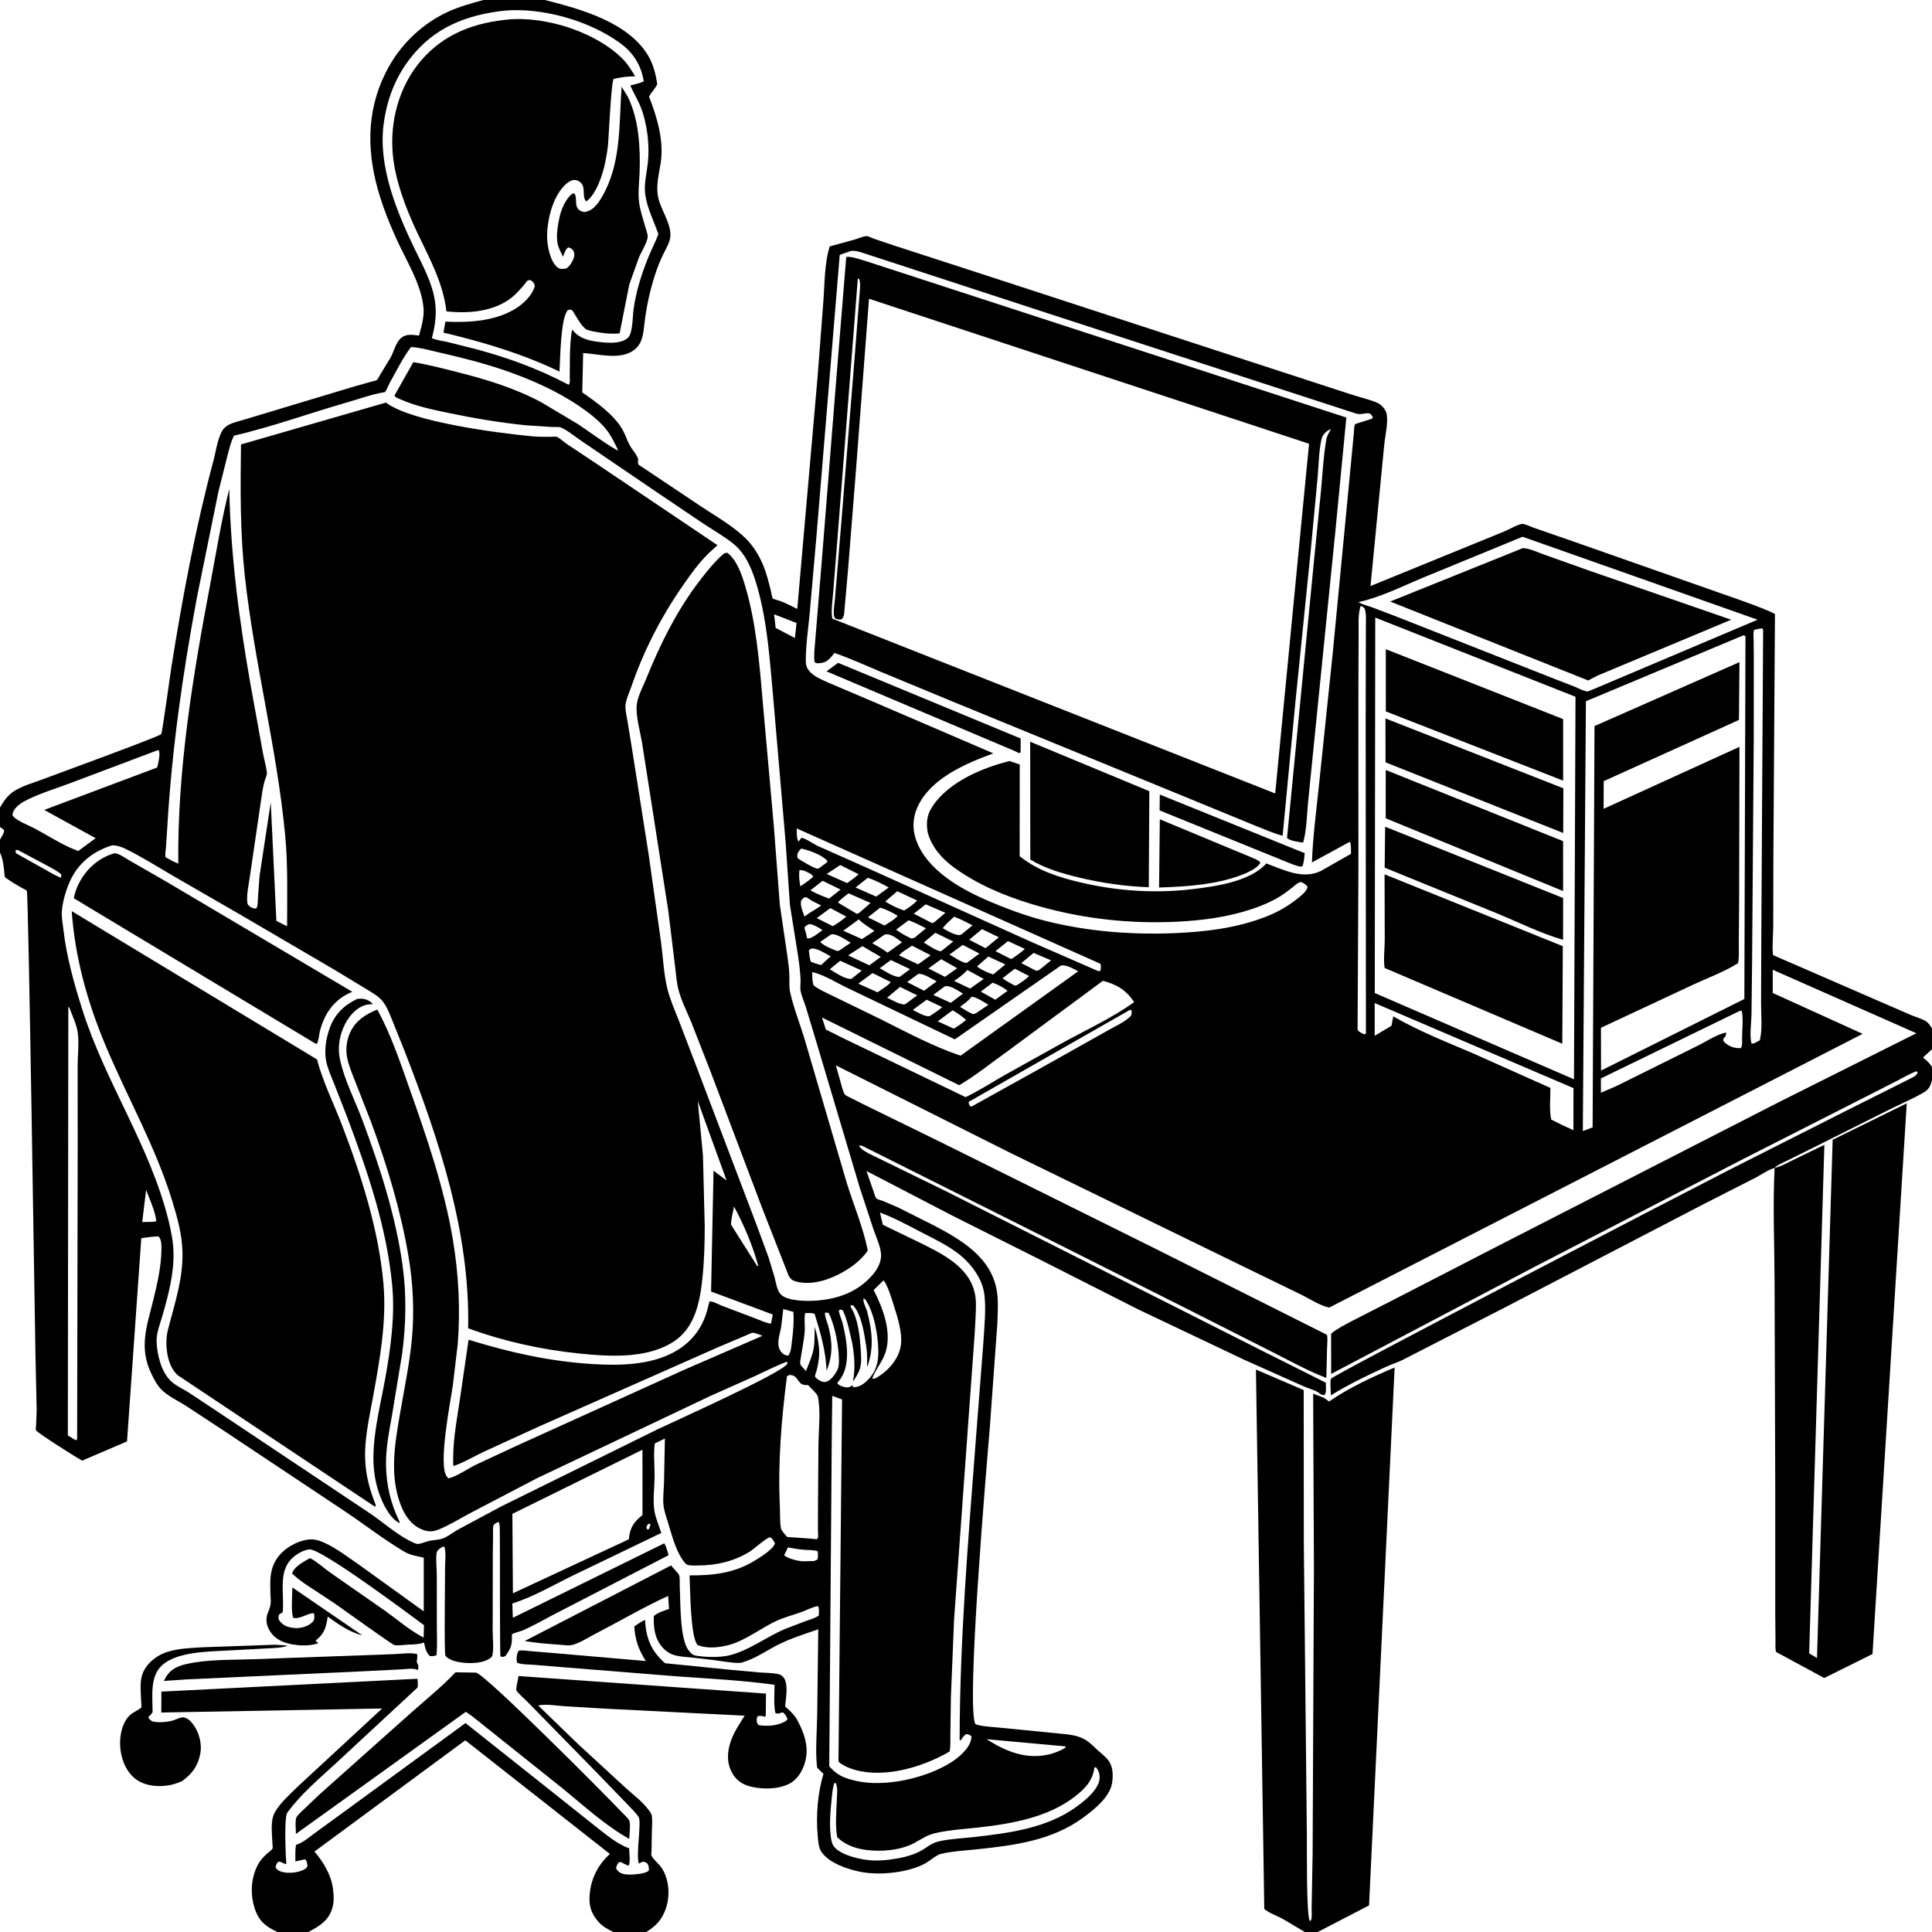
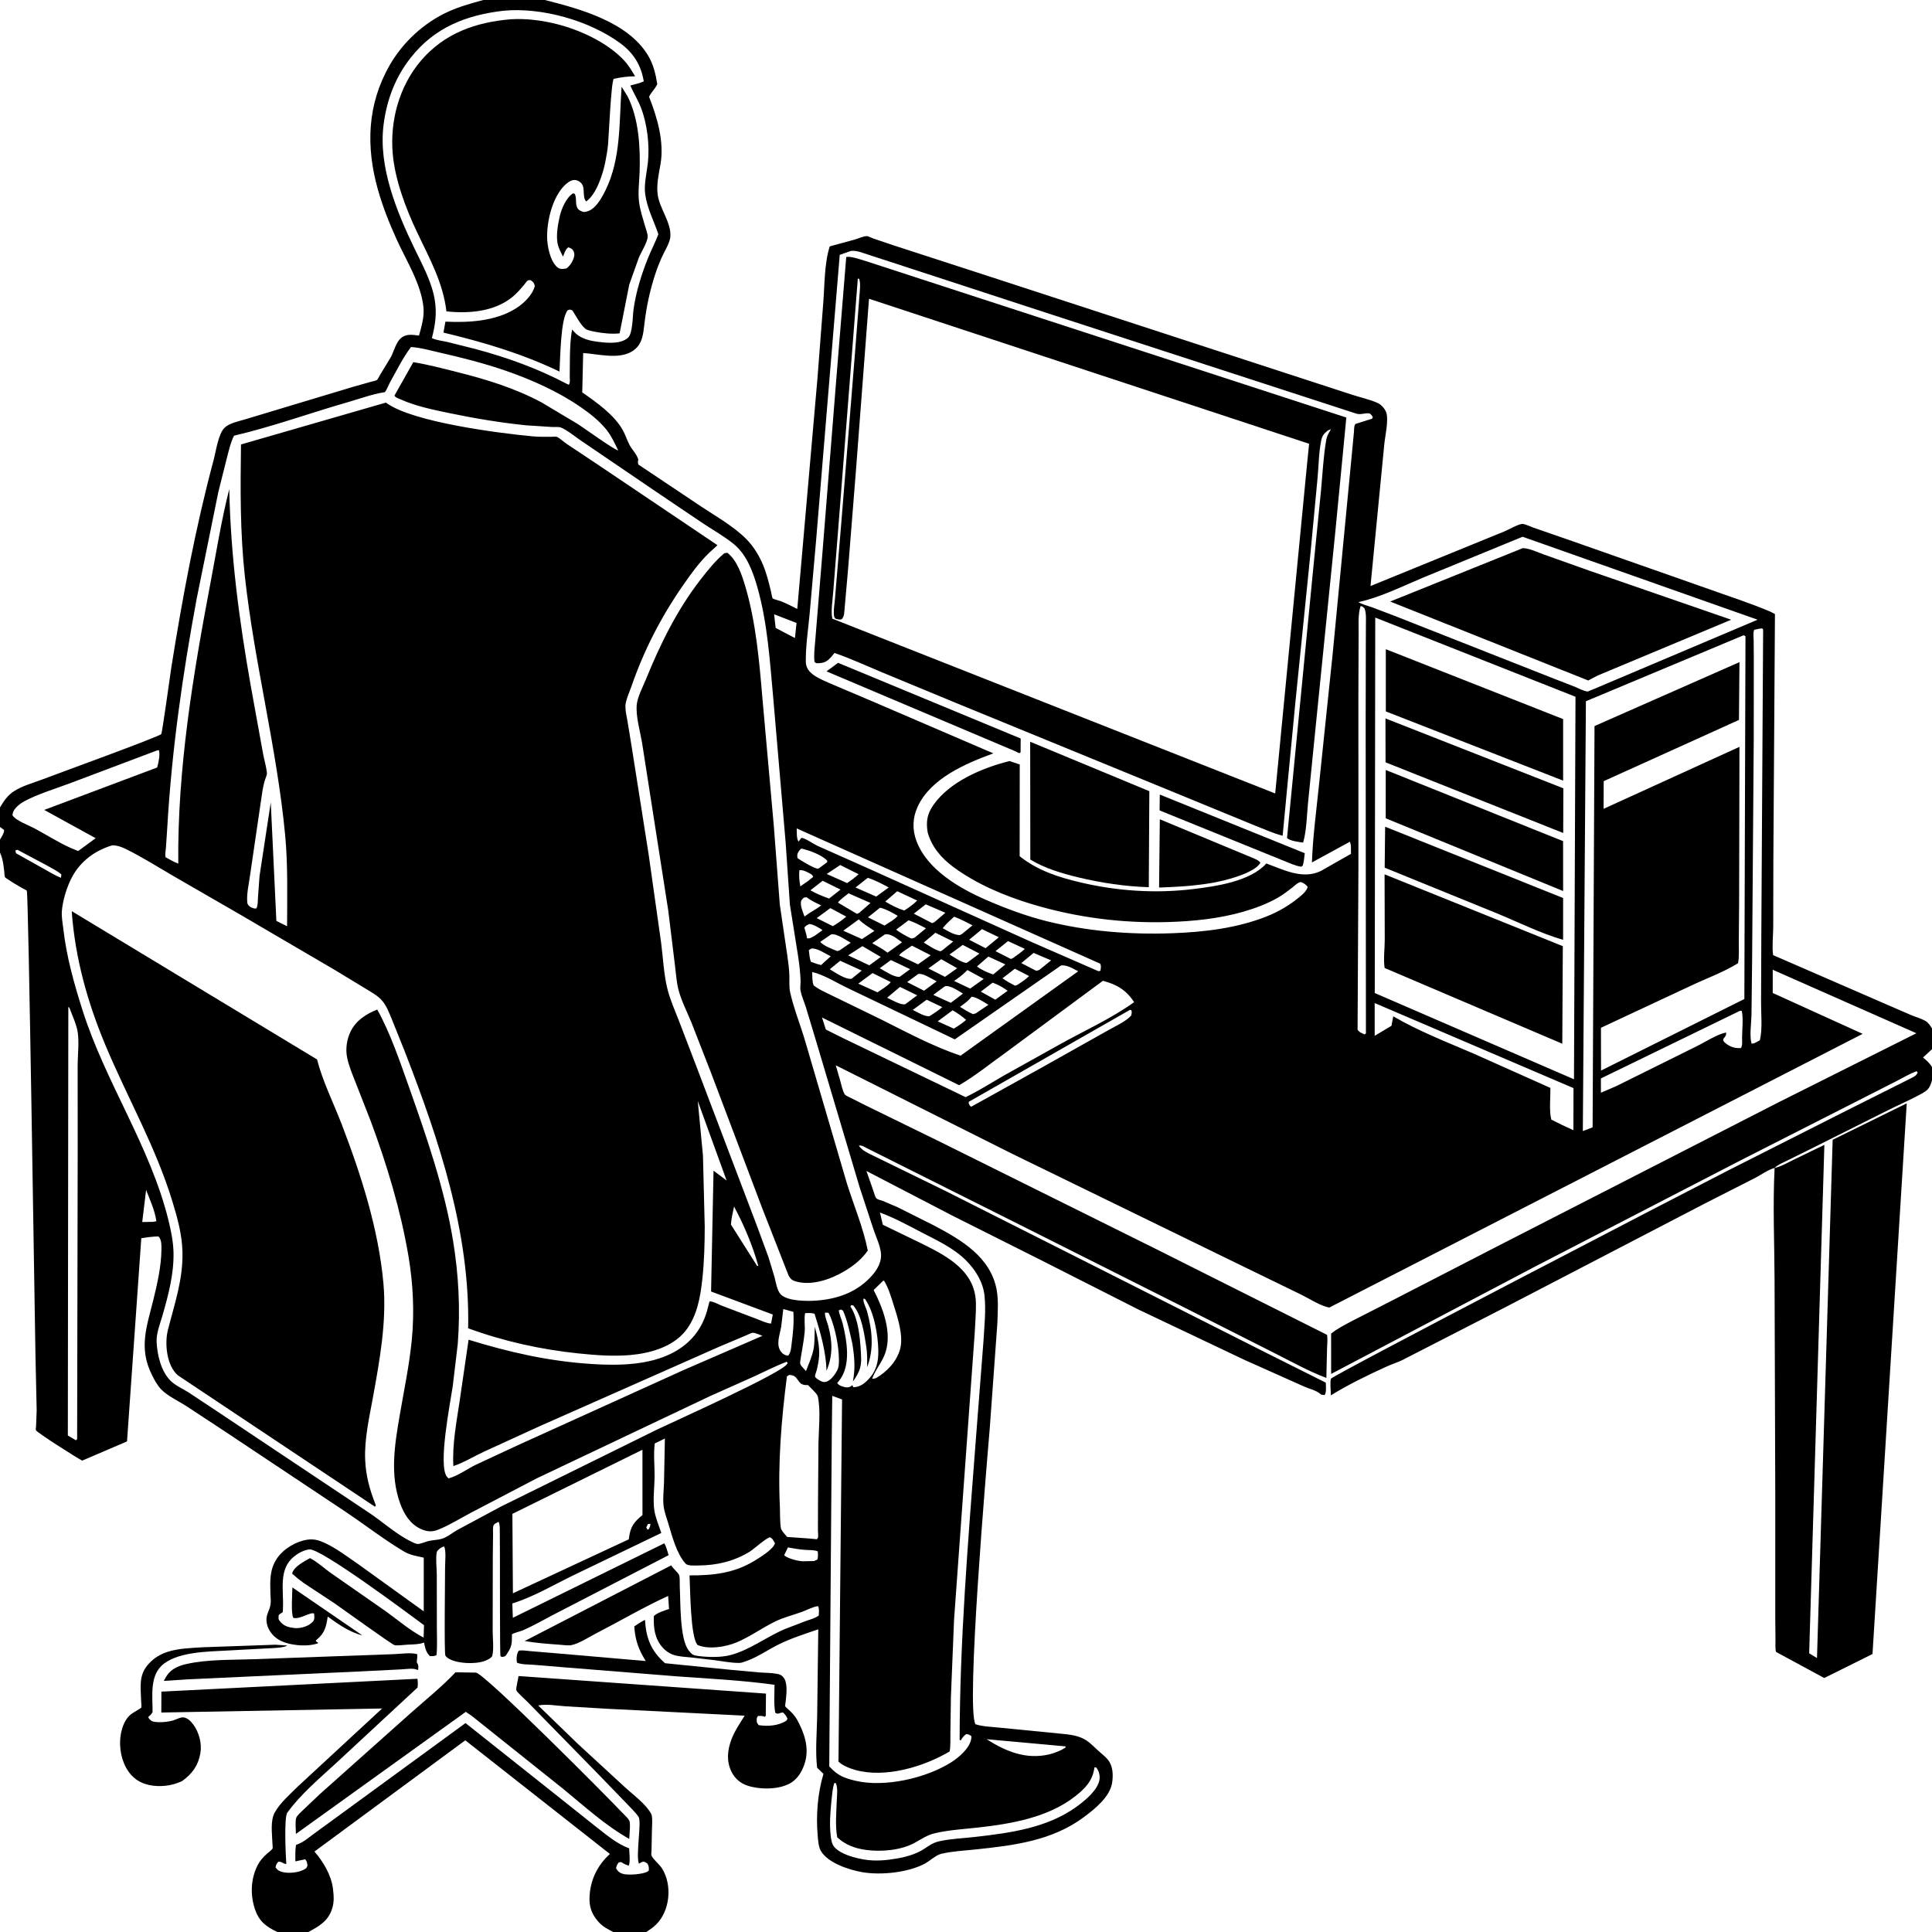
<svg xmlns="http://www.w3.org/2000/svg" version="1.1" style="display: block;" viewBox="0 0 2048 2048" width="1024" height="1024">
  <path transform="translate(0,0)" fill="rgb(255,255,255)" d="M 0 0 L 0 2048 L 2048 2048 L 2048 0 L 0 0 z" />
  <path transform="translate(0,0)" fill="rgb(0,0,0)" d="M 0 855.928 C 4.125 849.041 7.915 843.222 14.807 838.718 C 23.614 832.963 35.761 829.764 45.626 825.973 C 58.639 820.974 168.552 781.026 170.909 778.159 C 172.028 776.798 180.377 715.206 181.637 707.314 C 193.427 633.439 207.041 560.031 226.432 487.737 C 228.939 478.388 231.306 460.129 237.999 453.5 C 243.11 448.438 252.569 446.758 259.314 444.688 L 302.033 431.811 L 374.459 410.009 L 393.608 404.6 C 394.937 404.209 398.443 403.566 399.461 402.865 C 400.425 402.201 402.475 398.023 403.203 396.851 L 414.137 378.894 C 417.594 372.593 419.741 362.435 425.5 358.009 C 431.26 353.582 437.482 354.972 444.155 355.724 C 446.727 346.49 449.815 336.002 448.942 326.371 C 446.656 301.148 430.484 275.992 420.187 253.194 C 412.538 236.259 405.534 218.621 400.512 200.707 C 387.776 155.284 389.224 110.76 413.056 69.164 C 427.127 44.604 449.423 24.074 475.228 12.337 C 487.236 6.876 499.715 3.518 512.381 0 L 577.635 0 C 615.245 9.558 665.344 23.212 686.85 58.605 C 692.54 67.969 695.012 78.435 696.74 89.14 C 694.475 94.313 690.17 97.812 688.053 102.6 C 696.694 124.605 704.265 150.183 700.157 174 C 698.369 184.368 695.704 195.824 697.178 206.372 C 699.231 221.074 711.182 235.242 710.671 250 C 710.447 256.497 705.758 263.961 702.951 269.76 C 699.691 276.496 696.942 283.455 694.609 290.564 C 688.849 308.117 685.219 325.151 683.076 343.5 C 681.794 354.479 681.01 365.054 670.94 371.877 C 656.599 381.594 634.163 375.217 618.182 374.237 L 617.205 415.945 C 632.18 426.377 650.917 439.553 660.065 455.733 C 662.988 460.902 664.665 466.701 667.484 471.914 C 670.347 477.206 674.855 481.206 676.606 487.072 C 676.199 489.522 675.93 490.221 676.807 492.5 L 743.731 537.24 C 759.486 547.704 777.784 557.993 791.11 571.418 C 798.755 579.121 804.755 589 808.924 599 C 812.498 607.572 814.752 616.667 816.973 625.661 C 817.305 627.006 818.524 633.773 819.092 634.337 C 819.991 635.229 826.259 636.71 827.795 637.334 C 833.674 639.72 839.49 642.606 845.133 645.513 L 866.562 400.794 L 872.754 320.07 C 874.191 301.499 873.875 278.784 879.566 261.18 L 905.878 253.98 C 909.437 252.968 915.128 250.421 918.676 250.29 C 920.137 250.236 924.292 252.303 925.8 252.835 L 946.233 259.763 L 1050.85 293.728 L 1349.46 391.118 L 1432.98 418.332 C 1441.71 421.249 1452.01 423.393 1460.27 427.143 C 1464.16 428.907 1468.01 433.113 1469.43 437.138 C 1472.32 445.364 1468.08 462.766 1467.32 471.777 L 1452.79 621.241 L 1594.21 563.531 C 1598.52 561.828 1610.26 555.087 1614.03 555.389 C 1617.23 555.645 1622.55 558.33 1625.74 559.427 L 1663.33 572.415 L 1810.25 624.03 C 1832.25 631.972 1855.18 639.202 1876.65 648.394 L 1881.52 650.899 L 1879.84 910.298 L 1879.69 982.061 C 1879.67 991.655 1878.32 1003.07 1879.53 1012.45 L 2002.07 1065.72 L 2026.61 1076.35 C 2031.29 1078.26 2036.63 1079.7 2041.02 1082.19 C 2044.11 1083.94 2046.08 1087.26 2048 1090.14 L 2048 1112.2 L 2038.47 1120.98 C 2042.29 1124.14 2045.43 1126.8 2048 1131.14 L 2048 1144.99 C 2046.16 1151.76 2044.57 1155.03 2038.37 1158.56 C 2026.51 1165.31 2013.37 1170.86 2001.13 1176.99 L 1921.23 1217.03 L 1892.9 1231.04 C 1889.17 1232.91 1883.86 1234.97 1881.16 1238.09 C 1874.45 1239.76 1867.06 1245.3 1860.78 1248.51 L 1806.42 1276.17 L 1595 1386.09 L 1486.5 1441.75 C 1481.07 1444.36 1475.25 1446.14 1469.75 1448.65 C 1449.78 1457.78 1429.47 1467.55 1410.8 1479.12 C 1410.82 1475.15 1409.61 1464.7 1410.91 1461.48 C 1412.31 1458.01 1793.62 1260.16 1832.16 1240.59 L 1958.28 1176.82 L 2027.14 1142.28 C 2030.2 1140.58 2031.26 1140.13 2032.83 1137 L 2031.64 1135.5 C 2024.5 1138.16 2017.69 1142.22 2010.92 1145.72 L 1978.26 1162.34 L 1844.43 1230.38 L 1626.63 1342.94 L 1411.08 1456.43 L 1411.03 1413.71 C 1417.46 1408.42 1425.36 1404.56 1432.66 1400.58 L 1477.44 1377.7 L 1590.14 1319.65 L 1885.11 1168.6 L 2031.47 1095.29 L 1879.17 1027.97 L 1879.16 1052.59 L 1974.5 1095.92 L 1409.06 1386.09 C 1399.5 1384.19 1388.5 1376.92 1379.58 1372.5 L 1325.57 1346.23 L 1071.8 1222.5 L 885.957 1129.26 L 890.674 1145.64 C 891.746 1149.4 893.337 1157.13 895.597 1160.22 C 896.476 1161.42 900.051 1162.93 901.399 1163.62 L 917.338 1171.63 L 998 1211.1 L 1225 1323.8 L 1406.68 1414.97 C 1407.56 1419.46 1406.81 1425.09 1406.71 1429.69 L 1405.99 1460.65 C 1387.35 1453.68 1369.28 1443.53 1351.5 1434.6 L 1258.61 1387.61 L 1080 1297.81 L 919.007 1217.15 C 916.475 1215.96 913.035 1213.56 910.417 1214.5 C 913.463 1218.76 916.798 1220.52 921.357 1222.93 L 1003.34 1263.01 L 1168.64 1346.39 L 1340.28 1433.07 L 1405.42 1465.68 C 1405.38 1469.27 1406.37 1476.34 1404 1478.85 L 1400.7 1478.4 C 1394.7 1473.31 1388.65 1472.62 1381.67 1469.45 L 1319.16 1441.51 L 1206.84 1388.17 L 1103.84 1335.96 L 1009.67 1288.68 L 918.469 1241.31 L 926.212 1263.51 C 926.946 1265.68 927.646 1269.15 929.383 1270.65 C 930.427 1271.55 934.376 1272.47 935.787 1273 L 951.56 1279.73 L 990.012 1299.03 C 1018.69 1314.14 1050.1 1332.36 1056.49 1367.28 C 1058.57 1378.67 1057.56 1391.2 1057.25 1402.73 L 1049.12 1514.84 C 1046 1551.97 1023.62 1812.48 1034.11 1827.8 C 1042.04 1830.39 1051.61 1830.49 1059.92 1831.42 L 1124.24 1837.76 C 1133.69 1838.62 1143.63 1839.6 1151.74 1844.99 C 1156.17 1847.95 1159.88 1851.93 1163.81 1855.5 C 1167.44 1858.79 1171.74 1861.91 1174.74 1865.8 C 1179.82 1872.37 1180.09 1881.57 1178.95 1889.48 C 1176.73 1904.79 1160.41 1917.67 1148.87 1926.28 C 1115.35 1951.26 1074.78 1956.25 1034.33 1960.47 C 1022.43 1961.71 1009.22 1962.38 997.684 1965.15 C 992.006 1966.52 985.722 1972.67 980.354 1975.54 C 962.653 1984.99 934.042 1987.95 914.438 1984.65 C 900.571 1982.31 878.036 1975.11 870.315 1962.36 C 867.615 1957.91 867.227 1950.84 866.774 1945.69 C 864.9 1924.36 866.719 1900.93 872.902 1880.39 L 866.165 1873.83 C 864.123 1856.01 865.919 1836.89 866.24 1818.87 L 867.404 1727.15 C 853.027 1732.09 839.198 1736.4 825.499 1743.12 C 814.316 1748.6 803.499 1756.38 791.779 1760.56 L 790 1761.19 C 787.702 1762.05 786.02 1762.72 783.5 1762.76 C 774.691 1762.88 764.553 1760.65 755.681 1759.65 L 733 1757.02 C 726.704 1756.35 720.09 1756.21 714.025 1754.24 C 709.527 1752.78 705.65 1750.07 702.5 1746.56 C 693.762 1736.81 692.738 1725.46 693.08 1713.09 C 697.127 1709.36 704.025 1707.39 709.201 1705.57 L 708.272 1691.74 C 681.941 1703.78 656.923 1718.6 631.199 1731.84 C 623.723 1735.68 614.157 1742.08 606.046 1743.83 C 602.277 1744.65 596.728 1743.7 592.79 1743.43 C 580.597 1742.6 568.232 1741.65 556.186 1739.56 L 711.509 1659.35 C 713.316 1662.64 719.254 1667.28 720 1670.03 C 720.888 1673.3 720.42 1678.92 720.602 1682.45 C 721.423 1698.4 720.469 1737.07 729.91 1749.36 C 733.479 1754 734.808 1754.8 740.642 1755.5 C 750.885 1756.74 764.051 1757.07 774.061 1754.51 C 794.063 1749.41 812.68 1735.1 831.701 1726.96 L 854.15 1718.38 C 858.573 1716.82 864.201 1715.37 867.93 1712.5 C 867.995 1709.54 868.636 1705.18 867.219 1702.6 C 862.005 1703.07 855.557 1706.63 850.5 1708.49 C 840.973 1711.99 830.665 1714.47 821.562 1718.92 C 807.673 1725.72 794.878 1735.17 780.598 1741.09 C 769.217 1745.81 751.064 1748.79 739.5 1743.76 C 731.707 1735.72 731.745 1683.65 730.94 1669.96 C 755.345 1670.16 778.048 1667.69 799.311 1654.77 C 804.902 1651.38 819.923 1642.36 821.5 1635.91 L 819.163 1631.9 C 819.107 1631.84 816.927 1629.72 816.5 1629.65 C 813.441 1629.13 799.039 1642.14 794.939 1644.69 C 778.46 1654.94 759.791 1659.4 740.5 1659.46 C 737.006 1659.47 729.17 1660.14 726.807 1657.54 C 717.089 1646.82 712.584 1628.57 708.413 1614.92 C 706.557 1608.85 704.155 1602.45 703.403 1596.13 C 702.479 1588.36 703.637 1579.86 703.862 1572.01 L 704.818 1524.92 L 694.081 1530.13 C 692.63 1541.13 693.972 1553.77 693.893 1565 C 693.812 1576.41 691.939 1590.02 693.624 1601.08 C 694.819 1608.93 698.573 1617.44 701.02 1624.99 L 607.847 1669.86 C 587.285 1679.86 565.784 1692.54 544.051 1699.46 L 543.08 1699.76 L 543.637 1714.94 L 704.135 1635.99 C 706.408 1639.59 707.443 1644.49 708.771 1648.55 L 584.881 1712.57 C 574.88 1717.99 564.787 1723.59 554.386 1728.2 C 551.911 1729.29 544.315 1730.99 542.685 1732.48 C 542.418 1732.73 542.69 1733.21 542.689 1733.57 L 542.6 1738.5 C 542.408 1745.02 540.668 1748.08 537.212 1753.45 C 535.547 1756.04 535.544 1755.76 532.5 1756.44 C 531.833 1756.15 530.983 1756.13 530.5 1755.59 C 529.854 1754.86 529.952 1658.91 529.947 1649.04 L 529.811 1623.92 C 529.719 1620.41 530.12 1616.36 528.5 1613.16 L 524.5 1615.3 C 524.152 1615.62 523.101 1616.88 522.944 1617.5 C 522.316 1619.97 522.731 1624.16 522.655 1626.83 L 522.393 1649.06 L 522.253 1729.01 C 522.241 1736.65 523.687 1747.88 521.834 1755.16 C 521.413 1756.81 518.924 1758.24 517.5 1759.05 C 508.257 1764.26 490.925 1763.73 480.969 1760.55 C 478.093 1759.63 473.795 1757.69 472.118 1755 C 470.725 1752.76 471.836 1670.57 471.793 1661.46 C 471.766 1655.75 473.152 1644.01 470.784 1639.33 C 468.606 1639.73 467.091 1640.83 465.411 1642.21 C 464.505 1642.96 463.209 1644.3 462.98 1645.5 C 461.658 1652.41 463.007 1662.48 463.018 1669.66 L 463.084 1724.22 C 463.092 1734.2 463.665 1744.57 462.74 1754.5 C 460.255 1755.79 458.308 1755.59 455.614 1755.46 C 451.477 1751.41 450.667 1746.7 449.5 1741.18 C 443.931 1743.24 438.093 1743.12 432.231 1743.39 C 428.069 1743.58 422.414 1744.54 418.371 1743.98 C 415.828 1743.63 361.304 1704.15 354.778 1699.71 L 322.056 1678.11 C 317.703 1675.02 313.626 1671.73 309.685 1668.14 L 310.008 1666.81 C 312.722 1660.11 322.612 1655.07 328.649 1651.67 C 336.351 1655.58 343.91 1662.75 351.13 1667.76 L 409 1708.08 C 422.012 1717.43 434.825 1728.55 449.055 1735.9 L 449.466 1722.75 C 433.007 1710.58 339.641 1640.81 327.844 1642.42 C 322.143 1643.19 316.501 1646.16 312.041 1649.68 C 294.85 1663.25 300.849 1685.22 299.959 1704.52 C 299.946 1704.82 299.839 1708.73 299.719 1708.87 C 298.507 1710.23 296.917 1710.14 295.393 1712.27 C 295.357 1713.83 294.911 1715.95 295.775 1717.26 C 298.638 1721.57 302.5 1724.09 307.588 1725.06 L 309 1725.3 C 311.003 1725.66 312.952 1726 315 1725.9 C 320.952 1725.64 328.161 1723.32 332.057 1718.5 C 333.749 1716.41 333.125 1713.04 332.98 1710.5 C 329.403 1708.23 317.996 1716.93 311 1715.01 C 308.233 1711 309.912 1688.66 309.935 1682.75 L 384.224 1733.65 C 370.223 1729.92 358.986 1722.08 347.393 1713.66 C 345.847 1724.07 344.378 1730.94 335.853 1738.04 L 334.815 1738.89 L 335 1739.91 L 337.396 1741.5 L 336.5 1742.14 C 324.992 1746.08 305.302 1744.29 295 1737.86 C 289.002 1734.11 284.081 1727.78 282.793 1720.74 C 281.19 1711.98 285.412 1708.52 286.755 1701.03 C 287.384 1697.52 286.732 1692.81 286.647 1689.19 C 286.322 1675.4 285.648 1663.52 293.905 1651.6 C 300.969 1641.41 314.235 1633.68 326.5 1632.04 C 332.588 1631.22 337.858 1632.7 343.375 1635.16 C 356.35 1640.94 368.935 1650.7 380.703 1658.76 L 449.188 1708.08 L 449.207 1651.2 C 441.394 1649.31 435.119 1648.77 427.935 1644.48 C 406.837 1631.87 386.847 1616.33 366.393 1602.6 L 238.302 1517.31 L 197.374 1490.4 C 189.013 1485.08 177.73 1479.87 170.878 1472.82 C 166.54 1468.35 163.448 1462.33 160.719 1456.78 C 146.895 1428.63 155.575 1406.04 162.563 1377.8 C 166.731 1360.96 170.931 1342.26 171.112 1324.83 C 171.161 1320.1 171.416 1314.14 168 1310.66 C 161.779 1310.76 155.898 1311.6 149.772 1312.59 L 134.65 1527.96 L 87.123 1548.32 C 81.782 1545.58 39.106 1518.67 37.995 1515.96 C 37.772 1515.41 38.218 1511.96 38.26 1511.17 L 38.876 1495.15 L 37.551 1434.5 C 36.69 1388.6 30.258 946.843 28.427 944.249 C 27.934 943.551 24.251 941.832 23.328 941.296 C 18.557 938.519 13.714 935.808 9.173 932.663 C 8.565 932.242 5.593 930.413 5.334 929.905 C 4.687 928.634 4.6 924.341 4.388 922.74 C 3.542 916.366 3.156 911.209 0.598 905.188 L 0 903.803 L 0 890.071 C 1.502 887.203 4.665 882.967 4.29 879.822 L 0 876.606 L 0 855.928 z M 533.693 11.383 C 494.038 16.025 460.565 29.056 435.269 61.3 C 418.891 82.177 410.013 105.825 406.634 131.996 C 400.857 176.734 420.565 224.604 439.709 264.133 C 448.071 281.401 457.94 299.3 460.96 318.5 C 463.159 332.479 461.335 344.856 457.815 358.399 C 462.635 360.734 469.185 361.329 474.5 362.56 L 504.157 370.01 C 537.78 379.027 569.761 390.553 600.574 406.755 L 603 407.87 C 604.647 405.466 603.946 401.693 603.956 398.79 L 604.138 377.5 C 604.353 368.53 604.684 357.978 606.543 349.223 L 607.434 350.369 C 614.786 359.582 626.1 361.554 637.281 362.73 C 646.148 363.664 658.528 364.41 665.657 358.058 C 670.827 353.452 670.557 335.107 671.572 327.932 C 674.237 309.074 679.998 290.68 687.111 273.05 C 690.489 264.679 694.799 256.668 697.894 248.203 C 693.15 234.263 685.962 220.721 683.954 206 C 682.486 195.242 685.541 183.532 686.744 172.779 C 688.857 153.887 686.038 130.579 678.953 112.914 C 675.878 105.245 671.368 98.231 668.156 90.616 C 672.972 89.36 677.855 88.277 682.43 86.29 C 679.593 68.975 671.44 55.941 657.185 45.568 C 624.379 21.697 574.227 7.538 533.693 11.383 z M 902.095 265.952 L 890.155 270.181 L 865.323 570.214 L 858.253 650.648 C 856.692 667.281 853.994 684.812 854.192 701.5 C 854.238 705.317 855.483 708.601 857.973 711.5 C 862.761 717.078 871.063 720.432 877.632 723.445 L 923.534 742.944 L 1052.99 798.589 C 1023.75 809.305 986.326 825.105 972.573 855.498 C 967.304 867.142 966.998 879.551 971.5 891.537 C 982.944 922.005 1017.07 941.654 1045.31 953.942 C 1065.72 962.824 1087.55 970.987 1109.16 976.403 C 1152.58 987.285 1198.35 990.934 1243 989.256 C 1276.52 987.995 1311.05 983.958 1342.47 971.537 C 1355.15 966.525 1367.01 959.598 1377.5 950.859 C 1380.63 948.249 1384.4 945.095 1385.85 941.196 L 1386.14 940 C 1383.95 937.254 1382.22 936.316 1379 934.973 C 1375.61 935.477 1372.88 938.469 1370.27 940.537 C 1365.42 944.374 1360.4 948.2 1355.05 951.323 C 1343.57 958.033 1330.53 962.845 1317.79 966.505 C 1292.4 973.803 1265.1 976.587 1238.75 977.392 C 1189.69 978.892 1140.7 972.598 1093.72 958.39 C 1064.7 949.613 1035.16 937.17 1010.63 919.085 C 998.01 909.784 987.421 897.516 983.334 882.145 C 981.517 870.845 982.817 862.762 989.477 853.265 C 1006.91 828.411 1041.54 813.854 1070.13 806.744 L 1080.97 810.384 L 1080.87 907.639 C 1100.16 922.902 1121.92 929.884 1145.6 935.457 C 1184.51 944.611 1224.82 947.263 1264.5 942.49 C 1288.73 939.576 1325.32 934.429 1342.37 915.31 C 1360.72 922 1380.71 932.606 1400.09 923.312 L 1432.1 905.096 C 1431.95 901.665 1432.53 895.155 1430.88 892.308 L 1390.69 914.237 C 1391.63 887.337 1395.31 859.863 1398.09 833.041 L 1412.69 693 L 1432.67 485 L 1435.24 457.972 C 1435.48 455.29 1435.12 451.525 1436.8 449.417 L 1454.5 443.823 L 1455.25 442 C 1454.19 440.659 1453.12 438.484 1451.37 438.225 C 1446.46 437.497 1442.62 440.066 1437.5 438.387 L 1112 332.512 L 967.696 285.374 L 911.5 267.067 C 908.447 266.21 905.266 265.69 902.095 265.952 z M 435.704 367.855 C 427.239 378.827 420.202 393.303 413.319 405.5 C 411.826 408.145 409.879 413.613 407.921 415.704 C 407.733 415.905 407.376 415.784 407.104 415.828 C 394.194 417.92 381.262 422.724 368.686 426.335 C 328.63 437.835 288.633 452.364 248.091 461.836 C 244.526 468.731 242.838 476.619 240.831 484.087 L 231.491 521.328 L 208.595 634.039 C 193.548 715.032 182.06 795.169 177.294 877.464 L 175.913 898.443 C 175.646 901.645 174.8 905.531 175.489 908.664 C 179.919 911.245 184.198 913.573 188.979 915.486 C 187.957 815.51 204.651 715.163 223.239 617.21 C 229.452 584.469 234.781 550.758 243.025 518.488 C 244.491 588.943 253.508 657.26 265.731 726.573 L 278.66 797.863 C 279.88 804.824 282.157 812.116 282.933 819.054 C 283.183 821.288 281.535 824.714 280.835 826.915 C 279.616 830.75 278.875 834.676 278.153 838.629 L 265.192 926.991 C 264.046 936.085 261.255 947.239 262.105 956.287 C 262.285 958.195 262.76 959.091 264.161 960.412 C 265.75 961.912 268.765 963.233 270.967 963.04 L 271.884 962.819 C 273.513 959.369 273.247 955.012 273.457 951.231 L 275.128 928.581 L 287.016 850.512 L 292.961 976.168 L 304.327 981.852 C 304.369 949.765 305.305 917.202 302.274 885.229 C 293.554 793.242 269.679 703.019 259.576 611.062 C 254.439 564.299 254.81 518.074 255.455 471.14 L 409.121 426.761 L 410.067 427.455 C 437.985 447.469 528.093 459.117 564.52 462.537 C 571.153 463.16 577.803 463.075 584.457 463.011 C 585.613 463 589.314 462.614 590.293 463.075 C 593.83 464.742 597.682 468.501 601.045 470.77 L 631.422 490.985 L 760.556 577.909 L 751.67 586.066 C 740.853 596.534 732.323 608.556 723.762 620.874 C 700.918 653.745 682.4 689.645 669.384 727.533 C 667.372 733.392 662.908 742.796 662.955 748.909 C 662.996 754.358 664.505 760.423 665.399 765.8 L 669.971 793.881 L 687.604 905.819 L 700.773 999.061 C 702.88 1015.05 703.577 1032.4 707.416 1048 C 710.297 1059.71 715.26 1070.74 719.64 1081.94 L 738.043 1130.01 L 802.272 1299.14 L 814.637 1332.68 L 820.969 1353.62 C 822.373 1358.87 823.741 1368.35 827.748 1372.26 C 835.216 1379.53 856.111 1379.4 865.838 1378.65 C 888.826 1376.86 909.492 1369.31 924.898 1351.5 C 930.211 1345.36 934.578 1337.49 933.92 1329.13 C 933.25 1320.64 928.606 1311.15 925.866 1303 L 911.271 1258.63 L 865.685 1105.55 L 854.074 1067.06 C 852.349 1061.59 849.722 1055.95 848.643 1050.34 C 847.929 1046.62 848.808 1042.76 848.646 1039 C 848.296 1030.9 847.342 1022.53 846.175 1014.5 L 837.34 959.15 L 832.805 892.995 L 819.691 740.121 C 816.101 701.127 813.665 660.9 803.012 623.093 C 798.354 606.562 791.596 587.975 777.889 576.793 C 767.993 568.721 756.347 562.136 745.681 555.102 L 695.973 521.577 L 616.544 467.544 C 609.972 463.218 601.564 456.017 594.445 453.118 C 592.559 452.349 587.41 452.756 585.22 452.641 L 557.221 450.799 C 529.827 447.965 502.997 443.489 476.043 437.859 C 459.094 434.319 440.57 430.552 424.73 423.393 C 422.831 422.534 418.71 421.216 418.163 419.293 L 438.123 383.919 C 453.696 386.433 468.799 390.448 484.083 394.274 C 515.169 402.058 545.699 411.355 574.069 426.57 L 612.534 449.523 C 618.799 453.523 651.355 477.087 655.334 477.478 C 651.601 469.82 647.987 461.865 642.589 455.198 C 635.013 445.84 625.205 438.209 615.352 431.418 C 591.23 414.789 563.056 402.278 535.438 392.774 C 512.717 384.956 489.525 379.104 466.124 373.762 C 456.275 371.514 445.797 368.491 435.704 367.855 z M 1614.02 568.98 L 1507.69 612.651 C 1486.01 621.77 1462.87 633.314 1439.92 638.284 C 1444.31 640.812 1450.07 642.195 1454.9 643.918 L 1479.48 653.279 L 1647.42 719.463 L 1669.13 727.881 C 1673.51 729.709 1678.29 732.465 1683 733.057 L 1690.48 730.011 L 1863.13 656.916 L 1614.02 568.98 z M 1442.29 642.5 C 1439.3 651.153 1440.34 663.175 1440.19 672.429 L 1439.95 736.327 L 1439.98 920.129 L 1439.09 1091.5 C 1441.04 1094.44 1443.31 1094.98 1446.44 1096.5 L 1447.94 1095.5 L 1447.67 767.842 L 1447.82 687.468 L 1447.92 662.097 C 1447.93 656.314 1448.45 650.476 1446.5 644.944 C 1444.91 643.59 1444.44 642.533 1442.29 642.5 z M 820.581 651.174 L 822.229 665.638 L 842.672 676.349 L 844.365 660.379 L 820.581 651.174 z M 1457.81 654.655 L 1457.31 1052.65 L 1668.49 1144.08 L 1670.09 738.589 L 1457.81 654.655 z M 1864.77 666.5 L 1859.5 667.622 C 1858.2 671.031 1858.86 674.885 1858.94 678.512 L 1859.1 696.509 L 1859.05 782.24 L 1857.32 1017.14 L 1856.65 1075.59 C 1856.48 1084.51 1854.39 1098.15 1856.73 1106.29 C 1857.68 1106.21 1858.57 1106.15 1859.5 1105.94 L 1865.5 1102.77 C 1868.44 1091 1866.75 1075.28 1866.8 1062.99 L 1867.09 987.255 L 1869 667.5 L 1868 666.094 L 1864.77 666.5 z M 1848.06 673.5 L 1681.13 743.349 L 1677.87 1198.99 L 1688.23 1195.04 L 1690.25 769.657 L 1843.91 701.905 L 1843.37 763.149 L 1798.75 783.372 L 1699.99 828.069 L 1699.88 857.398 L 1843.9 791.705 L 1843.54 957.844 L 1843.18 999.228 C 1843.1 1006.3 1843.78 1014.14 1842.39 1021.06 C 1826.81 1030.73 1808.57 1037.2 1792.01 1045.11 L 1697.08 1089.48 L 1697.15 1134.87 L 1849.09 1058.99 L 1850.28 674.5 C 1848.69 673.446 1849.47 673.675 1848.06 673.5 z M 166.468 795.5 L 75.857 829.672 C 59.37 835.956 40.63 841.322 25.25 849.674 C 21.453 851.736 16.569 855.656 14.5 859.532 C 13.763 860.913 13.48 862.493 13.148 864 C 16.11 869.603 29.89 874.582 36.012 877.829 C 48.852 884.639 61.426 892.781 74.673 898.732 L 82.858 902.144 L 101.385 888.518 L 46.895 858.55 L 166.586 813.593 C 167.955 808.838 169.94 799.915 168.435 795.274 L 166.468 795.5 z M 844.522 878.174 C 844.771 882.165 844.15 888.997 846.5 892.094 L 849.5 888.157 C 853.445 888.256 862.249 894.626 866.416 896.549 L 923.446 921.931 L 1093.08 998.385 L 1164.36 1029.5 L 1166.5 1029.09 C 1166.81 1026.52 1167.58 1023.83 1166.18 1021.5 L 844.522 878.174 z M 119.048 896.059 C 100.74 901.564 85.358 912.785 76.247 929.923 C 70.912 939.957 66.419 954.585 65.576 965.856 C 65.108 972.123 66.484 979.074 67.204 985.308 C 70.57 1014.47 78.559 1042.74 87.405 1070.65 C 111.787 1147.58 159.113 1214.75 178.572 1293.5 C 181.312 1304.59 183.721 1316.53 183.941 1328 C 184.374 1350.56 178.445 1372.84 172.276 1394.35 C 169.717 1403.27 165.575 1413.27 166.026 1422.6 C 166.694 1436.42 170.661 1453.3 180.647 1463.5 C 185.732 1468.7 193.856 1472.17 200.03 1476.1 L 230.078 1496.02 L 391.321 1603.65 C 405.227 1612.88 418.775 1625.25 433.483 1632.93 C 435.849 1634.17 439.998 1636.38 442.638 1636.68 C 445.001 1636.94 451.56 1634.21 454.187 1633.57 C 458.83 1632.46 463.867 1632.51 468.4 1631.17 C 473.978 1629.54 479.836 1624.6 485.018 1621.7 L 531 1597.02 L 696.378 1515.45 C 714.12 1506.89 830.443 1454.88 834.512 1445.6 L 834.909 1444.5 L 833.888 1443.56 C 822.381 1447.87 811.303 1453.64 800.128 1458.75 L 752.582 1479.98 L 568.986 1567.1 L 499.022 1603.67 C 487.761 1609.61 476.218 1616.91 464.394 1621.57 C 457.718 1624.2 452.537 1623.68 446.017 1620.73 C 434.847 1615.68 428.315 1604.98 424.234 1593.83 C 413.079 1563.35 418.445 1530.99 423.764 1500 C 428.288 1473.63 433.892 1447.1 436.504 1420.47 C 439.393 1391.02 437.929 1360.67 432.984 1331.53 C 424.697 1282.69 410.346 1235.26 393.14 1188.85 L 376.87 1147.28 C 373.466 1138.58 369.677 1129.8 367.877 1120.6 C 366.185 1111.95 367.601 1101.88 371.426 1093.9 C 377.298 1081.64 387.826 1075.09 399.899 1070.14 C 413.976 1095.59 424.016 1125.4 433.702 1152.77 C 452.314 1205.34 471.268 1260.18 480.276 1315.31 C 486.251 1351.87 488.045 1387.86 485.235 1424.76 L 479.967 1469 C 477.507 1486.29 464.078 1553.22 473.76 1565.38 C 474.42 1566.21 474.65 1566.35 475.5 1567.15 C 484.82 1564.74 495.111 1557.32 504.01 1552.89 L 547.975 1532.42 L 724.717 1452.28 L 808.249 1416.02 C 805.683 1415.21 800.448 1412.72 797.99 1412.77 C 796.492 1412.79 792.862 1414.75 791.366 1415.34 L 761.735 1427.88 L 571.316 1512.15 L 512.442 1539.11 C 502.012 1544.03 491.474 1550.46 480.585 1554.11 C 479.341 1531.25 483.773 1508.22 487.157 1485.7 L 496.722 1420.16 C 540.37 1433.63 582.101 1443.05 627.826 1445.94 C 655.762 1447.71 688.453 1447.24 713.762 1433.68 C 731.734 1424.05 743.675 1409.62 749.397 1389.92 L 752.092 1379.64 C 755.236 1379.07 761.906 1382.81 765 1384.04 L 802 1398.06 C 806.653 1399.76 812.472 1402.77 817.351 1403.04 L 819.185 1393.44 L 753.768 1369.06 L 756.374 1240.99 L 770.229 1251.37 L 739.657 1167.11 L 745.17 1224.97 L 747.042 1300.31 C 747.014 1318.85 746.501 1337.16 744.531 1355.62 C 742.466 1374.96 738.866 1395.94 726.143 1411.42 C 712.488 1428.05 688.675 1434.63 667.985 1436.41 C 649.842 1437.98 631.579 1436.57 613.519 1434.72 C 573.609 1430.62 533.94 1421.84 496.249 1408.03 C 498.39 1306.34 465.402 1208.26 429.031 1114.5 L 415.857 1081.69 C 412.672 1074.04 409.593 1065.2 403.66 1059.21 C 398.945 1054.45 392.549 1051.14 386.901 1047.62 L 355.053 1028.28 L 254.609 969.5 L 183.202 928.284 C 166.912 918.781 150.622 908.49 133.715 900.145 C 128.911 897.773 124.487 896.146 119.048 896.059 z M 849.372 899.5 C 847.431 901.189 845.344 903.764 845.145 906.5 C 845.038 907.97 845.213 908.397 845.5 909.713 C 848.181 911.766 864.188 921.317 866.934 920.788 C 868.315 920.521 868.855 920.015 869.88 919.125 L 876.883 913.92 C 876.792 911.956 877.212 912.566 876.088 911.524 C 869.863 905.751 857.638 901.282 849.372 899.5 z M 16.258 901.5 L 16.992 904.5 L 46.357 920.937 C 52.286 924.209 58.311 928.031 64.611 930.5 L 65.079 927 C 60.684 923.063 54.54 920.165 49.39 917.241 L 18.547 900.824 L 16.258 901.5 z M 890.704 916.972 L 876.36 926.436 L 897.981 936.101 C 902.327 933.171 906.299 930.278 910.166 926.717 L 890.704 916.972 z M 847.369 922.5 C 846.75 928.513 847.36 933.671 848.374 939.599 L 856.643 933.829 L 862.026 929.5 C 861.186 926.853 858.333 925.85 855.916 924.593 C 853.351 923.258 850.225 921.954 847.369 922.5 z M 919.886 930.525 L 906.871 940.77 L 928.814 950.416 L 942.097 940.722 C 934.833 936.84 927.767 933.035 919.886 930.525 z M 872.039 933.649 L 859.079 943.76 C 865.472 947.456 871.961 949.999 878.892 952.518 L 890.992 942.987 L 872.039 933.649 z M 951.137 944.747 L 938.382 955.687 C 944.762 959.444 951.408 962.964 958.497 965.189 C 963.61 961.958 967.975 958.933 972.26 954.609 L 951.137 944.747 z M 899.505 946.954 C 897.371 948.739 889.066 954.631 888.355 956.829 L 908.5 968.8 L 910.973 967.5 L 922.818 957.191 L 899.505 946.954 z M 852.084 951.5 C 849.629 954.04 848.784 954.406 848.955 958.171 C 849.152 962.521 851.339 967.497 852.814 971.602 C 855.388 969.84 858.119 967.539 860.877 966.142 C 864.151 964.098 867.485 962.141 870.496 959.716 C 865.031 957.176 859.833 954.801 855.009 951.133 L 852.084 951.5 z M 981.369 958.619 L 968.691 968.512 L 988.148 978.593 L 990.5 977.536 L 1002.15 967.597 L 981.369 958.619 z M 932.95 962.135 L 920.09 972.402 L 937.612 981.098 C 941.681 978.322 948.736 974.627 951.597 970.819 C 945.621 967.229 939.742 963.96 932.95 962.135 z M 880.207 962.617 L 865.763 973.236 L 882.848 981.773 C 888.036 978.73 892.533 975.581 897.081 971.643 L 880.207 962.617 z M 1011.4 971.734 C 1007.22 975.613 1002.8 979.343 999.358 983.906 C 1004.69 986.914 1011.23 991.168 1017.44 991.252 L 1019.5 990.225 L 1030.93 980.91 C 1024.54 977.686 1018.14 974.146 1011.4 971.734 z M 910.319 974.603 L 893.936 986.595 L 913.704 995.474 L 926.914 986.818 C 921.391 983.054 915.071 979.333 910.319 974.603 z M 963.141 975.54 L 949.907 985.47 C 955.068 989.315 960.189 992.109 966 994.859 C 967.308 994.651 968.28 994.505 969.5 993.961 L 981.597 984.029 C 975.548 980.954 969.581 977.733 963.141 975.54 z M 857.905 979.5 C 855.619 980.737 853.886 981.114 852.689 983.5 C 853.74 987.166 854.924 990.823 855.5 994.598 C 858.638 995.295 860.678 993.446 863.497 992.029 L 871.911 986.045 C 868.922 983.726 861.611 979.571 857.905 979.5 z M 1040.95 984.932 L 1027.37 996.159 L 1044.74 1005.15 L 1058.82 993.518 L 1040.95 984.932 z M 991.56 988.76 L 979.213 999.144 C 984.627 1002.35 990.728 1006.81 996.797 1008.41 L 998.5 1007.63 L 1010.43 998.053 L 991.56 988.76 z M 881.053 990.5 L 869.453 998.449 C 873.374 1002.8 882.044 1005.97 887.461 1008.16 L 889.879 1007.5 L 901.812 999.327 C 896.684 996.525 886.599 989.148 881.053 990.5 z M 938.032 990.5 L 924.579 999.834 C 930.129 1002.98 935.783 1005.97 940.855 1009.87 L 956.165 998.884 C 950.917 995.179 944.742 989.424 938.032 990.5 z M 1068.55 997.6 L 1055.27 1008.25 L 1071.58 1016.56 L 1073.5 1015.8 C 1077.86 1012.62 1082.47 1009.58 1086.37 1005.83 L 1068.55 997.6 z M 1020.58 1001.65 L 1006.48 1011.87 C 1011.45 1014.63 1018.79 1020.04 1024.25 1020.77 L 1025.5 1020.25 L 1038.27 1010.84 L 1020.58 1001.65 z M 914.208 1002.96 L 899.074 1012.74 L 921.544 1023.27 L 933.683 1014.39 L 914.208 1002.96 z M 966.748 1002.46 C 964.145 1004.33 953.975 1010.4 953.114 1012.79 L 973.191 1022.24 L 986.633 1012.61 L 966.748 1002.46 z M 860.011 1005.5 L 857.391 1007.19 C 857.93 1011.22 858.107 1015.7 859.545 1019.5 C 863.189 1020.88 866.668 1022.22 870.5 1022.97 L 873.304 1020.29 L 880.59 1013.75 C 875.195 1010.99 865.818 1004.65 860.011 1005.5 z M 1095.68 1010.14 L 1082.62 1020.93 L 1098.5 1029.13 L 1101.5 1028.29 L 1114.23 1018.02 L 1095.68 1010.14 z M 1047.7 1014 L 1035.65 1024.48 C 1040.52 1028.25 1047.01 1031.08 1052.85 1032.98 L 1065.72 1022.31 L 1047.7 1014 z M 997.773 1016.79 L 984.191 1026.59 L 1001.73 1035.5 L 1014.63 1026.36 L 997.773 1016.79 z M 944.396 1017.69 L 932.564 1026.36 C 937.937 1029.28 947.635 1036.09 953.664 1035.5 L 964.761 1027.36 L 944.396 1017.69 z M 890.645 1018.44 L 879.62 1027.45 C 885.258 1030.84 896.563 1038.75 902.792 1037.5 L 913.474 1028.83 L 890.645 1018.44 z M 1124.64 1023.5 L 1012.14 1101.76 L 899.352 1047.77 C 887.246 1042.13 873.938 1033.42 861.005 1030.38 C 861.117 1035.13 860.805 1040.11 862.5 1044.6 C 866.35 1047.45 870.041 1049.54 874.35 1051.62 L 933.986 1080.63 C 961.257 1094.29 989.32 1109.39 1018.28 1119.04 L 1142.99 1029.6 C 1137.62 1026.94 1130.68 1022.4 1124.64 1023.5 z M 1075.78 1026.89 L 1062.71 1037.01 C 1066.88 1040.13 1071.4 1042.45 1075.98 1044.88 L 1078.5 1044.03 C 1082.72 1041.1 1087.32 1038.34 1090.89 1034.63 L 1075.78 1026.89 z M 1025.46 1028.26 L 1024.44 1029.32 C 1020.42 1033.46 1016.13 1036.6 1011.37 1039.84 L 1028.41 1047.93 L 1042.81 1037.68 L 1025.46 1028.26 z M 924.966 1031.49 L 909.822 1042.68 L 930.168 1051.9 C 934.244 1048.96 941.411 1044.98 944.225 1041.03 L 924.966 1031.49 z M 973.271 1032.5 L 961.591 1041.07 L 979.53 1050.18 L 992.892 1040.29 C 988.041 1037.87 978.29 1031.29 973.271 1032.5 z M 1169.14 1039.68 L 1066.74 1115.33 C 1050.49 1126.88 1033.97 1140.41 1016.77 1150.37 L 871.362 1078.6 L 875.428 1091.35 L 894.698 1100.95 L 1023.56 1163.01 C 1037.52 1156.41 1050.8 1147.76 1064.22 1140.08 L 1122.24 1107.75 C 1148.59 1092.95 1177.68 1079.99 1202.21 1062.34 C 1193.83 1049.42 1183.74 1043.56 1169.14 1039.68 z M 1052.23 1041.68 L 1039.66 1051.16 L 1055.1 1059.73 L 1068.14 1050.24 C 1063.81 1047.23 1059.95 1044.7 1055 1042.77 L 1053.27 1042.08 L 1052.23 1041.68 z M 1001.61 1045.5 L 989.326 1054.62 L 1007.91 1063.03 L 1020.83 1053.23 C 1015.76 1050.42 1007.31 1044.09 1001.61 1045.5 z M 954.053 1046.17 L 940.381 1057.64 C 944.903 1059.7 955.186 1065.83 959.605 1064.5 L 972.33 1055.1 L 954.053 1046.17 z M 1030.01 1056.5 L 1029.42 1057.24 C 1026.1 1061.31 1021.85 1064.22 1017.64 1067.29 C 1022.17 1070.09 1026.58 1072.98 1031.5 1075.05 L 1034.5 1074.14 L 1047.75 1065.13 C 1042.87 1062.22 1035.68 1057.21 1030.01 1056.5 z M 982.311 1059.73 L 967.575 1070.58 C 972.177 1072.71 980.845 1078.22 985.5 1077.12 C 990.136 1074.12 994.648 1071.22 998.833 1067.59 L 982.311 1059.73 z M 1457.22 1063.28 L 1457.23 1098.01 L 1475.04 1087.36 L 1476.89 1077.35 C 1503.73 1092.95 1532.99 1104.38 1561.49 1116.59 L 1643.49 1153.23 C 1643.61 1163.06 1642.05 1177.54 1644.44 1186.84 L 1655.74 1192.45 L 1667.88 1198.08 L 1667.97 1153.44 L 1457.22 1063.28 z M 72.425 1067.5 L 71.915 1521.71 L 80.465 1526.75 L 81.77 1525.5 L 82.362 1216.43 L 82.312 1129.6 C 82.329 1118.53 83.969 1105.38 82.439 1094.56 C 81.234 1086.03 76.455 1076.11 73.484 1068 L 72.425 1067.5 z M 1197.8 1070.5 L 1026.89 1168 C 1026.83 1170.39 1027.23 1171.02 1028.88 1172.8 L 1029.5 1173.2 L 1102.03 1132.93 L 1174 1092.53 C 1181.87 1087.97 1193.13 1083.14 1199.15 1076.5 C 1199.48 1074.34 1200.23 1072.69 1199.11 1070.75 L 1197.8 1070.5 z M 1009.84 1070.95 L 994.025 1082.67 L 1011.06 1090.39 C 1015.75 1087.54 1019.97 1084.74 1024.13 1081.14 C 1019.57 1077.1 1015.09 1074.02 1009.84 1070.95 z M 1844.46 1071.5 L 1697.01 1143.19 L 1697.03 1158.35 L 1713.38 1151.31 L 1798.11 1109.28 C 1807.5 1104.73 1819.76 1096.52 1829.67 1094.5 C 1830.92 1100.99 1821.4 1100.58 1831 1107.21 C 1835.44 1110.27 1840.21 1111.36 1845.5 1110.98 C 1847.29 1107.86 1846.65 1103.28 1846.68 1099.71 C 1846.75 1091.17 1848.14 1079.73 1846.34 1071.51 L 1844.46 1071.5 z M 154.876 1261.35 L 150.771 1295.41 L 162.5 1295.19 L 165.742 1294.5 C 164.314 1283.49 158.857 1271.71 154.876 1261.35 z M 778.128 1278.97 C 776.871 1285.22 775.1 1291.81 774.894 1298.17 L 802.5 1341.81 L 803.845 1341.94 C 797.579 1319.68 788.986 1299.31 778.128 1278.97 z M 932.787 1285.34 L 935.829 1298.29 L 973.605 1316.57 C 995.281 1327.22 1022.94 1340.25 1031.61 1364.77 C 1033.59 1370.37 1034.45 1375.87 1034.53 1381.79 C 1034.68 1392.53 1033.63 1403.42 1033.17 1414.16 L 1025.5 1520.44 L 1011.33 1717.17 L 1008 1799 L 1007.45 1837.69 C 1007.31 1843.71 1007.8 1850.75 1006.64 1856.64 C 979.003 1872.93 938.608 1885.05 906.685 1876.26 C 901.445 1874.81 892.406 1871.32 888.816 1867.27 L 892.62 1483.48 L 882.222 1479.65 L 881.744 1519.65 L 879.04 1872.34 C 887.612 1882 894.619 1884.79 906.938 1887.7 C 937.853 1895 982.041 1884.9 1008.5 1867.98 C 1016.64 1862.78 1027.64 1853.43 1029.5 1843.49 C 1029.8 1841.87 1029.73 1841.75 1029.67 1840.32 C 1027.32 1838.83 1026.83 1838.3 1024.09 1838.27 C 1021.41 1840.36 1020.2 1841.88 1018.5 1844.83 L 1017.24 1844.5 C 1017.41 1738.91 1026.2 1633.8 1034.23 1528.58 L 1042.53 1421.5 C 1043.42 1405.79 1045.31 1389 1043.61 1373.3 C 1042.04 1358.87 1033.92 1345.91 1023.8 1335.86 C 1010.42 1322.58 992.561 1314.55 976.03 1305.93 C 962.121 1298.67 947.521 1290.72 932.787 1285.34 z M 936.342 1357.5 L 926.094 1367.49 C 936.018 1386.68 945.699 1412.32 938.574 1433.87 C 935.271 1443.85 927.925 1451.78 924.51 1461.5 C 926.152 1461.5 926.892 1461.42 928.5 1460.88 C 940.094 1454.25 950.628 1443.22 954.163 1430.03 C 958.013 1415.67 951.295 1395.92 946.968 1382.21 C 944.399 1374.07 941.712 1365.14 937.273 1357.81 L 936.342 1357.5 z M 915.323 1376.5 L 915.268 1377.78 C 915.212 1381.6 918.157 1386.43 919.178 1390.23 C 924.553 1410.26 926.637 1429.58 919.221 1449.26 C 919.241 1442.13 919.458 1435.06 918.352 1428 C 916.236 1414.5 913.683 1394.52 904.5 1383.84 L 902.245 1383.5 L 901.5 1384.98 L 901.959 1385.69 C 909.667 1398 911.543 1416.85 912.42 1431.07 C 912.81 1437.38 913.409 1443.92 911.726 1450.11 C 910.417 1454.92 907.108 1460.51 904.081 1464.46 C 906.837 1450.47 905.78 1438.61 903.59 1424.67 C 900.872 1412.77 898.555 1400.57 893.635 1389.35 L 891.5 1388.09 L 889.149 1389 C 889.636 1393.68 892.113 1398.22 893.233 1402.82 C 897.808 1421.6 902.454 1447.84 889.293 1463.88 L 887.5 1465.99 C 888.943 1468.42 891.314 1469.16 894 1470.01 C 896.796 1470.89 899.051 1471.06 901.74 1469.71 C 902.433 1469.36 902.993 1468.79 903.557 1468.28 L 904.5 1470.56 C 910.902 1470.39 915.436 1467.34 919.86 1462.88 C 928.897 1453.77 931.322 1443.74 931.046 1431.38 C 930.68 1415.04 926.639 1390.74 917 1377.07 L 915.323 1376.5 z M 830.316 1387.63 L 828.138 1406.12 C 826.737 1414.96 821.869 1425.64 828.35 1433.43 C 830.281 1435.75 832.523 1436.73 835.5 1437.09 C 838.633 1433.15 838.616 1428.47 839.27 1423.54 C 840.727 1412.53 841.743 1401.74 841.006 1390.62 L 830.316 1387.63 z M 874.51 1391.5 L 874.477 1392.55 C 874.676 1396.75 876.88 1401.41 877.968 1405.5 C 882.513 1422.59 882.943 1436.67 876.162 1453.07 C 875.531 1432.58 869.636 1412.23 863.5 1392.73 C 860.433 1391.51 856.759 1391.9 853.5 1391.92 C 852.132 1397.81 853.559 1405.47 853.005 1411.74 C 852.114 1421.81 849.963 1431.72 848.495 1441.71 C 848.141 1444.12 847.756 1445.6 849.295 1447.74 L 854.359 1453.41 C 857.21 1445.89 860.962 1437.86 862.427 1429.96 C 863.812 1422.48 863.313 1414.05 863.737 1406.43 C 866.348 1415.86 869.061 1427.96 868.269 1437.75 C 867.852 1442.9 866.931 1447.88 865.619 1452.87 C 865.341 1453.93 863.755 1458.13 863.937 1459 C 864.316 1460.82 867.761 1462.73 869.271 1463.56 C 871.183 1464.61 873.256 1465.39 875.427 1464.83 C 880.551 1463.53 885.183 1457.1 887.453 1452.64 C 889.421 1448.78 889.378 1444.24 889.277 1440 C 888.945 1426.03 885.446 1408.88 880.33 1395.89 L 878.289 1391.69 C 876.884 1391.47 875.943 1391.36 874.51 1391.5 z M 836.464 1457.5 L 834.184 1459.03 C 828.3 1504.5 824.527 1550.61 826.668 1596.44 C 827.015 1603.89 826.608 1612.34 827.742 1619.65 C 828.2 1622.6 832.474 1626.86 834.382 1629.23 L 857.823 1630.89 L 865.962 1631.66 C 866.314 1631.11 866.786 1630.61 867.019 1630 C 867.607 1628.45 867.033 1624.21 867.038 1622.27 L 867.118 1595.34 L 867.59 1529.96 C 867.849 1514.39 870.116 1495.6 866.953 1480.42 C 866.325 1477.41 858.927 1470.87 856.5 1468.22 L 854.492 1468.23 C 852.173 1468.18 849.774 1467.62 848.13 1465.85 C 844.681 1462.14 844.047 1458.21 838.246 1457.63 L 836.464 1457.5 z M 681.017 1536.79 L 543.155 1604.76 L 543.707 1688.97 L 666.575 1631.75 L 666.723 1630.44 C 668.162 1618.64 671.961 1613.34 681.045 1606.03 L 681.017 1536.79 z M 686.925 1615.5 L 685.067 1619 L 686.132 1621.33 L 687.5 1621.3 C 688.679 1618.97 689.533 1617.93 689.381 1615.3 L 686.925 1615.5 z M 835.239 1640.33 L 831.248 1648.57 C 834.651 1652.1 846.245 1654.9 851.181 1655.02 L 862.921 1654.76 L 866.5 1653.17 C 867.315 1650.14 867.095 1647.57 866.868 1644.5 C 863.116 1642.89 857.956 1643.26 853.835 1642.97 C 847.545 1642.51 841.434 1641.51 835.239 1640.33 z M 1045.82 1843.62 C 1066.19 1856.61 1087.57 1865.44 1112.08 1859.73 C 1116.51 1858.7 1121.04 1856.9 1125.17 1855.01 L 1129.5 1852.49 L 1129.5 1851.23 L 1045.82 1843.62 z M 1160.14 1873.5 C 1158.38 1887.64 1150.34 1895.86 1139.54 1904.31 C 1111.15 1926.51 1072.31 1933.29 1037.43 1937.19 C 1022.01 1938.91 1006.15 1939.79 991.016 1943.3 C 982.735 1945.22 976.804 1949.53 969.5 1953.51 C 954.905 1961.46 934.173 1963.17 917.938 1960.99 C 906.552 1959.46 895.825 1955.59 887.446 1947.54 C 885.256 1934.57 886.591 1921.58 887.016 1908.51 C 887.184 1903.34 888.405 1894.66 885.875 1890.06 L 884.291 1890.18 C 882.501 1896.13 882.087 1902.47 881.386 1908.63 C 880.194 1921.07 879.126 1933.36 880.561 1945.84 C 881.032 1949.95 881.676 1954.66 884.439 1957.93 C 892.08 1966.97 913.776 1971.74 925.316 1972.15 C 931.297 1972.36 937.069 1972.07 943 1971.28 C 954.353 1969.78 966.249 1967.44 976.374 1961.83 C 983.212 1958.05 987.293 1953.74 995.329 1951.9 C 1007.6 1949.1 1021.15 1948.66 1033.7 1947.22 C 1070.93 1942.94 1109.76 1937.82 1140.98 1915.34 C 1147.74 1910.47 1155.03 1904.5 1160.08 1897.84 C 1163.61 1893.18 1166.34 1887.97 1165.55 1881.97 C 1165.09 1878.45 1164.14 1876.39 1162.01 1873.59 L 1160.14 1873.5 z" />
  <path transform="translate(0,0)" fill="rgb(0,0,0)" d="M 667.018 301.763 L 656.824 353.376 C 648.217 354.271 639.04 353.295 630.586 351.639 C 627.984 351.129 622.398 350.157 620.422 348.453 C 615.081 343.85 610.742 335.07 606.823 329.176 C 604.376 327.947 604.53 328.001 601.896 328.779 C 594.097 337.373 593.928 381.119 593.089 393.896 C 553.764 374.962 512.391 362.694 470.08 352.579 L 472.162 340.951 C 496.782 342.146 525.035 340.527 546.5 327.171 C 554.9 321.944 564.561 312.863 566.948 303 C 565.795 299.267 565.47 299.204 562.5 296.99 C 561.5 297.099 560.384 296.836 559.5 297.316 C 558.513 297.852 556.327 301.042 555.476 302.03 C 551.541 306.598 547.767 311.083 543.066 314.902 C 523.91 330.463 496.859 332.603 473.225 330.054 C 469.67 299.334 454.953 273.37 441.984 245.9 C 430.082 220.692 418.74 190.824 416.306 162.951 C 413.255 128.008 423.202 91.32 446.182 64.375 C 471.128 35.126 504.298 23.516 541.541 20.419 C 557.927 19.42 574.646 21.607 590.524 25.615 C 615.23 31.851 644.238 45.34 661.765 64.276 C 666.371 69.251 669.778 75.115 673.247 80.904 C 665.336 80.933 658.315 81.88 650.592 83.574 C 647.807 86.643 645.344 144.646 644.557 153.125 C 643.963 159.529 642.802 165.792 641.567 172.098 C 639.158 184.397 632.087 206.342 621.336 213.562 C 616.833 208.384 620.829 199.606 616.274 194.307 C 614.363 192.083 611.575 190.708 608.67 190.792 C 604.819 190.902 600.533 194.354 597.992 197 C 585.656 209.848 580.036 233.01 579.942 250.492 C 579.89 260.126 583.047 277.201 591.137 283.576 C 593.875 285.734 597.376 285.118 600.5 284.545 C 603.612 282.169 605.504 279.56 607.175 276 C 608.671 272.814 609.514 269.857 608.078 266.5 C 606.908 263.765 605.071 263.173 602.5 262.141 C 599.237 264.288 598.324 268.511 596.791 272.071 C 594.708 267.859 592.132 263.136 591.147 258.538 C 589.262 249.747 591.405 237.766 593.42 229.033 C 595.232 221.176 600.355 209.245 607.5 204.907 L 609.273 205.5 C 611.569 210.219 609.683 215.556 611.831 220 C 613.305 223.051 615.983 223.927 619 224.773 C 622.979 224.369 626.168 223.003 629.187 220.317 C 634.586 215.515 638.569 208.347 641.74 201.941 C 658.569 167.939 656.257 128.725 658.931 91.948 L 665.218 102.087 C 677.308 125.968 678.929 156.713 677.987 183.023 C 677.627 193.089 676.18 203.8 677.382 213.812 C 678.453 222.736 681.431 231.367 683.887 239.975 C 684.659 242.68 686.712 248.137 686.575 250.897 C 686.268 257.049 679.47 267.508 677.058 273.485 L 667.018 301.763 z" />
  <path transform="translate(0,0)" fill="rgb(0,0,0)" d="M 917.314 276.6 L 1427.16 442.622 L 1423.9 476.646 L 1415.5 563.609 L 1393.04 786.5 L 1386.49 851.794 C 1385.21 865.288 1385.07 880.137 1381.39 893.176 C 1377.19 892.607 1367.07 891.444 1364.31 888.226 L 1392.25 601 L 1400.31 520.126 C 1401.98 502.184 1402.84 483.84 1405.9 466.076 C 1406.52 462.463 1408.25 459.447 1410.09 456.336 L 1410.88 455.02 L 1411.83 454.204 L 1410.88 455.02 C 1409.5 455.497 1408.11 455.915 1406.94 456.841 C 1403.19 459.826 1401.48 462.339 1400.53 466.987 C 1397.96 479.526 1397.88 493.668 1396.68 506.5 L 1389.24 585.537 L 1373.11 745.043 L 1365.74 821.733 L 1359.65 885.902 C 1349.67 883.436 1339.65 878.703 1330 875.01 L 1244.16 839.746 L 1013 745.009 L 934.449 712.495 C 917.921 705.601 901.48 697.924 884.53 692.167 L 881.697 695.73 C 877.446 700.605 874.481 702.739 867.926 703.011 C 865.345 703.118 865.269 703.293 863.41 701.631 C 862.557 694.368 863.559 686.956 864.14 679.692 L 866.672 648.855 L 871.955 584.252 L 886.34 404 L 897.053 272.427 C 901.937 271.332 912.346 275.265 917.314 276.6 z M 909.309 295.5 L 888.4 562.5 L 883.201 627.987 C 882.616 636.247 880.601 647.924 882.292 655.807 L 1351.77 841.108 L 1385.26 494.756 L 1387.71 470.415 L 921.19 316.694 L 907.318 499 L 899.023 603 L 894.833 650.536 C 894.505 652.939 893.775 654.44 892.366 656.384 C 889.457 657.17 888.353 656.56 885.5 655.757 C 885.076 655.005 884.416 654.343 884.229 653.5 C 883.1 648.418 884.846 639.041 885.19 633.743 L 892.033 551.477 L 905.992 378.402 L 911.034 313.635 C 911.288 309.147 912.754 298.748 910.409 295.289 L 909.309 295.5 z" />
  <path transform="translate(0,0)" fill="rgb(0,0,0)" d="M 1693.55 716.11 L 1683.56 721.341 L 1473.64 637.653 L 1614.42 580.969 L 1614.75 581.076 C 1622.07 581.479 1629.6 585.356 1636.57 587.79 L 1684.14 604.723 L 1835.12 656.929 L 1693.55 716.11 z" />
  <path transform="translate(0,0)" fill="rgb(0,0,0)" d="M 836.016 1352.31 L 808.184 1281.27 L 753.538 1136.74 L 732.883 1083.78 C 728.307 1072.62 722.401 1061.12 719.286 1049.5 C 717.162 1041.58 716.668 1032.46 715.601 1024.29 L 708.396 965.317 L 680.6 787.267 C 678.524 775.069 673.967 759.782 674.94 747.5 C 675.613 738.994 681.529 727.961 684.742 720.043 C 699.942 682.581 717.958 646.033 742.89 613.988 C 750.417 604.315 758.355 594.384 767.757 586.5 L 771.004 585.929 C 781.394 594.111 786.368 609.198 790.006 621.462 C 801.382 659.809 804.888 701.128 808.254 740.862 L 820.333 876.112 L 826.634 959.013 L 834.592 1013 C 835.624 1020.09 836.566 1027.28 836.774 1034.45 C 836.938 1040.1 836.353 1046.26 837.566 1051.76 C 841.491 1069.54 848.852 1087.37 853.922 1105 L 897.629 1254.06 C 904.942 1277.47 915.172 1301.68 919.893 1325.62 C 913.604 1334.8 904.637 1341.91 895.121 1347.53 C 880.497 1356.17 860.649 1363.2 843.606 1358.37 C 839.626 1357.24 838.105 1355.82 836.016 1352.31 z" />
  <path transform="translate(0,0)" fill="rgb(0,0,0)" d="M 1656.99 827.507 L 1469.04 754.143 L 1469.02 688.181 L 1656.98 762.268 L 1656.99 827.507 z" />
  <path transform="translate(0,0)" fill="rgb(0,0,0)" d="M 1075.4 796.01 L 876.111 711.68 L 888.406 702.635 L 1081.95 782.849 L 1081.87 797.5 L 1080.5 798.42 L 1075.4 796.01 z" />
  <path transform="translate(0,0)" fill="rgb(0,0,0)" d="M 1657.06 883.005 L 1468.75 808.11 L 1468.65 761.562 L 1657.22 835.639 L 1657.06 883.005 z" />
  <path transform="translate(0,0)" fill="rgb(0,0,0)" d="M 1217.76 940.47 C 1192.54 939.669 1167.52 935.932 1143 930.047 C 1125.9 925.942 1107.24 920.425 1092.17 911.164 L 1092.04 786.289 L 1218.35 838.694 L 1217.76 940.47 z" />
  <path transform="translate(0,0)" fill="rgb(0,0,0)" d="M 1656.97 944.542 L 1468.91 867.433 L 1468.94 816.21 L 1656.94 891.653 L 1656.97 944.542 z" />
  <path transform="translate(0,0)" fill="rgb(0,0,0)" d="M 1381.01 917.5 L 1379.41 918.771 C 1372.75 917.852 1365.79 914.382 1359.5 911.914 L 1320.52 896.113 L 1229.21 859.082 L 1229.44 842.276 L 1383.09 904.443 C 1382.62 908.886 1382.21 913.175 1381.01 917.5 z" />
  <path transform="translate(0,0)" fill="rgb(0,0,0)" d="M 1320.17 925.865 C 1291.38 937.797 1259.43 939.717 1228.67 940.828 L 1229.45 868.473 L 1299.53 897.63 L 1327.07 909.064 C 1330.18 910.463 1334.11 911.726 1336.13 914.5 C 1332.57 920.263 1326.04 922.99 1320.17 925.865 z" />
  <path transform="translate(0,0)" fill="rgb(0,0,0)" d="M 1656.94 996.266 C 1633.24 989.445 1609.8 977.668 1586.95 968.27 L 1467.82 919.785 L 1468.3 876.371 L 1656.97 951.932 L 1656.94 996.266 z" />
-   <path transform="translate(0,0)" fill="rgb(0,0,0)" d="M 333.574 1105.75 L 78.22 952.19 C 79.422 945.724 81.926 939.128 85.209 933.435 C 93.145 919.677 105.971 908.676 121.425 904.5 C 125.707 904.436 132.773 909.562 136.58 911.737 L 177.642 935.382 L 373.454 1051.34 C 354.575 1058.93 343.887 1074.04 339.018 1093.4 C 338.016 1097.38 337.887 1103.26 335.767 1106.67 L 333.574 1105.75 z" />
  <path transform="translate(0,0)" fill="rgb(0,0,0)" d="M 1656.09 1106.41 L 1467.78 1026.11 C 1466.31 1016.86 1467.86 1005.77 1467.89 996.272 L 1467.71 926.844 L 1656.66 1002.99 L 1656.09 1106.41 z" />
  <path transform="translate(0,0)" fill="rgb(0,0,0)" d="M 397.963 1594.5 L 398.366 1595.98 L 397.5 1597.19 L 188.903 1458.17 C 176.529 1448.11 174.385 1423.96 177.972 1409.86 C 185.047 1382.04 194.096 1356.34 193.416 1327.09 C 192.983 1308.41 188.04 1290.85 182.601 1273.1 C 164.823 1215.08 134.999 1163.49 111.732 1107.88 C 92.661 1062.29 79.549 1015.22 76.018 965.85 L 336.076 1123.06 C 341.964 1146.16 353.659 1169.48 362.245 1191.84 C 382.807 1245.4 401.272 1303 406.445 1360.37 C 410.091 1400.79 402.385 1442.57 395.157 1482.21 C 391.307 1503.32 386.222 1525.58 387.089 1547.09 C 387.776 1564.16 391.747 1578.71 397.963 1594.5 z" />
-   <path transform="translate(0,0)" fill="rgb(0,0,0)" d="M 423.282 1612.5 L 423.692 1614.59 C 416.057 1611.2 410.154 1601.55 406.552 1594.26 C 401.925 1584.9 398.83 1574.56 397.222 1564.25 C 392.075 1531.21 402.532 1493.78 408.389 1461.07 C 414.098 1429.17 418.804 1395.38 415.784 1362.97 C 410.042 1301.34 390.027 1242.81 368.424 1185.23 L 354.434 1149.4 C 351.314 1141.57 347.632 1133.56 345.852 1125.3 C 343.483 1114.32 345.534 1101.03 349.235 1090.54 C 354.534 1075.51 364.214 1065.83 378.42 1058.97 C 380.097 1058.71 381.64 1058.56 383.342 1058.66 C 388.112 1058.95 392.169 1060.82 395.281 1064.5 C 391.141 1064.53 387.908 1064.83 384.112 1066.57 C 373.189 1071.59 365.909 1083.06 362.191 1094.07 C 359.038 1103.42 358.34 1113.36 360.384 1123 C 365.071 1145.11 376.657 1167.15 384.543 1188.38 C 402.737 1237.36 419.236 1288.31 426.569 1340.18 C 431.053 1371.91 430.454 1403.31 426.292 1435 L 415.633 1499.83 C 412.54 1517.1 408.906 1535.39 409.196 1553 C 409.546 1574.34 413.989 1593.38 423.282 1612.5 z" />
  <path transform="translate(0,0)" fill="rgb(0,0,0)" d="M 2008.34 1175.93 L 2021.23 1169.57 L 1984.93 1753.32 L 1933.77 1778.76 L 1882.69 1751.14 C 1881.65 1747.51 1882.14 1743 1882.09 1739.2 L 1881.85 1713.68 L 1881.86 1585.41 L 1881.11 1357.22 C 1880.98 1317.77 1879.13 1277.44 1881.16 1238.09 C 1887.92 1236.62 1894.93 1232.5 1901.12 1229.48 L 1933.91 1213.58 L 1917.8 1752.57 L 1926.09 1757.58 L 1942.69 1208.21 L 2008.34 1175.93 z" />
-   <path transform="translate(0,0)" fill="rgb(0,0,0)" d="M 1383.16 2048 L 1359.5 2033.94 C 1353.88 2030.95 1344.71 2027.67 1340.19 2023.52 L 1331.35 1451.79 L 1381.97 1473.54 L 1382.1 1634.96 L 1385.32 1945.16 C 1385.51 1956.34 1384.59 2030.98 1388.51 2036.5 C 1388.99 2036 1389.65 2035.63 1389.94 2035 C 1390.88 2032.99 1390.29 2025.72 1390.37 2023.26 L 1391.43 1965.5 L 1392.81 1662.5 L 1391.99 1477.28 C 1394.92 1478.51 1397.75 1479.72 1400.79 1480.64 C 1403.84 1481.56 1406.34 1483.75 1408.83 1485.66 C 1429.74 1471.21 1454.94 1459.44 1478.36 1449.61 L 1451.25 2019.81 L 1396.83 2048 L 1383.16 2048 z" />
  <path transform="translate(0,0)" fill="rgb(0,0,0)" d="M 294.018 2048 C 282.31 2042.43 274.865 2037.07 270.409 2024.25 C 265.127 2009.05 265.704 1991.69 273.078 1977.27 C 275.605 1972.33 278.923 1968.7 282.978 1965.02 C 284.582 1963.56 287.966 1961.24 288.973 1959.52 C 289.229 1959.08 288.814 1954.67 288.792 1953.98 C 288.486 1944.15 286.316 1930.27 291.226 1921.36 C 296.96 1910.95 307.561 1901.96 315.911 1893.57 L 405.079 1811.08 L 170.992 1815.35 L 171.089 1793.19 L 442.5 1779.56 C 443.044 1782.8 442.97 1785.54 442.686 1788.8 L 405.939 1822.88 L 355.749 1869.47 C 338.697 1885.1 318.991 1901.82 305.317 1920.5 L 304.571 1921.46 C 300.917 1926.52 302.923 1968.2 303.5 1975.88 C 299.777 1975.8 298.964 1973.14 295.046 1973.5 C 293.124 1975.56 292.662 1976.75 292.095 1979.5 C 293.87 1982.3 295.917 1983.48 299.189 1984.37 C 306.084 1986.25 317.255 1985.01 323.252 1981.28 C 325.244 1980.04 325.179 1979.71 325.933 1977.5 C 325.539 1974.85 325.43 1972.94 323.5 1970.9 L 313.077 1973.16 C 313.157 1967.48 312.777 1961.23 313.766 1955.66 L 314.855 1955.3 C 321.524 1952.88 326.873 1948.22 332.5 1944.03 L 352.566 1929.44 L 493.462 1826.53 L 581.798 1896.65 L 630.842 1935.68 C 641.725 1944.09 653.786 1954.65 666.923 1959.26 C 667.047 1964.4 668.363 1973.13 666.5 1977.72 C 663.47 1976.72 661.156 1975.67 658.5 1973.89 L 656.027 1974.12 C 654.195 1976.35 653.593 1977.66 653.044 1980.5 C 654.767 1983.52 656.647 1985.26 660.051 1986.31 C 665.732 1988.06 680.875 1986.84 685.999 1984.18 C 686.577 1983.87 687.305 1983.23 687.77 1982.85 C 687.878 1979.44 687.979 1978.64 686.333 1975.5 C 684.22 1974.23 683.063 1972.83 680.5 1973.81 L 677.291 1975.5 C 673.73 1967 680.406 1931.09 676.906 1925.93 C 673.651 1921.13 668.592 1916.51 664.655 1912.21 L 633.472 1879.96 L 559.25 1804.14 C 557.393 1802.2 547.843 1793.74 547.338 1791.72 C 546.735 1789.29 549.389 1779.77 549.632 1776.66 L 811.968 1795.28 L 811.734 1819 L 810.5 1819.85 L 809.25 1819.38 C 807.156 1818.75 805.646 1818.91 803.5 1819.05 C 801.602 1821.65 802.169 1822.79 802.331 1825.94 L 804.204 1828.72 C 814.004 1830.2 824.973 1829.45 833.5 1824.08 L 834.827 1822 C 833.444 1819.19 832.372 1817.3 830 1815.24 C 826.486 1815.48 824.679 1817.82 821.761 1815.5 C 820.121 1806.06 821.013 1795.53 821.029 1785.94 C 786.902 1781.2 752.225 1779.48 717.877 1777.03 L 596.647 1767.31 L 565.533 1764.75 C 560.056 1764.33 553.031 1764.62 547.973 1762.5 C 547.317 1758.27 547.483 1753.46 549.874 1749.77 C 553.947 1749.09 558.691 1749.97 562.829 1750.32 L 586.162 1752.26 L 684.528 1760.76 C 676.881 1748.46 673.278 1738.6 672.371 1724.01 C 676.078 1721.55 679.69 1719.05 683.706 1717.11 C 684.931 1736.71 689.974 1749.84 704.97 1763.08 L 775.297 1770.15 L 805.5 1772.89 C 811.557 1773.37 817.984 1773.23 823.946 1774.38 C 826.667 1774.9 828.64 1775.79 830.439 1777.99 C 831.97 1779.86 832.608 1781.66 833.059 1784 L 833.337 1785.39 C 834.326 1791.18 833.447 1797.23 832.928 1803.04 C 832.82 1804.25 832.104 1807.81 832.389 1808.82 C 832.559 1809.41 836.058 1812.32 836.648 1812.9 C 839.939 1816.11 842.738 1818.94 844.97 1823 C 852.396 1836.52 857.805 1851.95 853.563 1867.4 C 851.015 1876.68 845.822 1885.97 837.105 1890.62 C 824.82 1897.17 805.93 1897.12 792.839 1893.02 C 784.99 1890.56 778.864 1885.28 775.284 1877.86 C 769.924 1866.74 771.093 1855.45 775.231 1844.19 C 778.542 1835.18 784.326 1826.79 789.356 1818.68 L 642.855 1811.33 L 598.921 1808.71 C 590.232 1808.11 578.957 1806.08 570.526 1807.88 L 612.543 1848.58 L 662.169 1894.25 C 670.999 1902.43 684.558 1912.17 690.306 1922.78 C 692.065 1926.03 691.074 1937.45 691.025 1941.65 L 690.647 1961.51 C 690.625 1962.49 690.186 1966.01 690.525 1966.81 C 692.369 1971.15 699.065 1976.29 701.804 1980.66 C 712.894 1998.36 710.279 2025.99 695.153 2040.43 C 692.097 2043.35 688.644 2045.68 685.131 2048 L 650.069 2048 C 644.014 2044.86 638.838 2042.33 634.21 2037.02 C 626.777 2028.49 624.288 2020.64 624.99 2009.5 C 626.089 1992.05 633.697 1976.87 646.525 1965.28 L 493.23 1844.8 L 333.315 1962.73 C 342.575 1973.29 351.114 1987.63 352.908 2001.78 L 353.107 2003.5 C 353.945 2010.2 354.171 2016.27 352.203 2022.84 C 348.181 2036.27 338.413 2041.8 326.916 2048 L 294.018 2048 z" />
  <path transform="translate(0,0)" fill="rgb(0,0,0)" d="M 192.938 1888.08 C 187.363 1890.6 181.835 1892.3 175.723 1892.94 C 163.968 1894.19 151.22 1892.44 142.038 1884.4 C 132.389 1875.94 127.922 1862.74 127.329 1850.17 C 126.803 1839.05 129.821 1824.35 139.024 1817.02 C 140.239 1816.06 149.646 1810.59 149.763 1810.22 C 150.236 1808.71 149.616 1804.31 149.574 1802.56 C 149.209 1787.69 146.676 1775.59 157.803 1763.5 C 163.309 1757.52 169.995 1753.47 177.72 1751 C 189.333 1747.29 202.084 1747.01 214.17 1746.2 L 291.766 1743.47 L 304.401 1744.27 C 301.444 1746.88 288.003 1747.09 283.856 1747.32 L 241.07 1749.63 C 220.682 1750.77 186.151 1750.78 170.776 1766.23 C 158.652 1778.42 161.855 1799.04 161.725 1815 C 160.757 1816.56 159.871 1817.73 158.475 1818.91 L 157.156 1820 L 158.024 1822 C 158.832 1822.63 160.632 1824.43 161.5 1824.7 C 167.204 1826.44 178.262 1825.42 183.916 1823.61 C 186.859 1822.67 191.954 1819.86 195.047 1820.55 C 199.512 1821.55 202.51 1824.87 205.118 1828.42 C 211.117 1836.56 214.142 1848.46 212.413 1858.45 C 210.119 1871.69 203.613 1880.43 192.938 1888.08 z" />
  <path transform="translate(0,0)" fill="rgb(0,0,0)" d="M 200.095 1780.11 L 173.627 1781.82 C 175.18 1778.93 176.76 1775.99 178.953 1773.52 C 183.744 1768.14 190.713 1765.49 197.589 1763.94 C 220.462 1758.78 245.948 1759.73 269.325 1758.82 L 417.774 1753.45 C 424.904 1753.23 435.581 1751.5 442.284 1753.5 C 442.441 1756.44 442.163 1759.09 441.761 1762 C 443.85 1765.19 443.621 1766.55 443.19 1770.25 L 442.186 1770 C 437.966 1768.05 430.278 1769.35 425.465 1769.6 L 382.764 1771.74 L 200.095 1780.11 z" />
  <path transform="translate(0,0)" fill="rgb(0,0,0)" d="M 499.956 1818.83 L 493.764 1814.61 L 313.693 1944.04 C 313.672 1939.84 312.715 1930.46 314.049 1926.9 C 314.96 1924.46 318.547 1921.39 320.371 1919.56 L 338.827 1902.03 L 435.687 1815.65 C 451.533 1801.58 468.324 1788.09 482.892 1772.7 L 504.441 1773.04 C 513.398 1773.45 645.543 1906.5 659.265 1921.15 C 661.566 1923.6 665.341 1926.83 666.957 1929.69 C 668.718 1932.8 667.137 1945.26 667.013 1949.34 C 641.83 1935.16 619.67 1914.9 597.387 1896.61 L 499.956 1818.83 z" />
</svg>